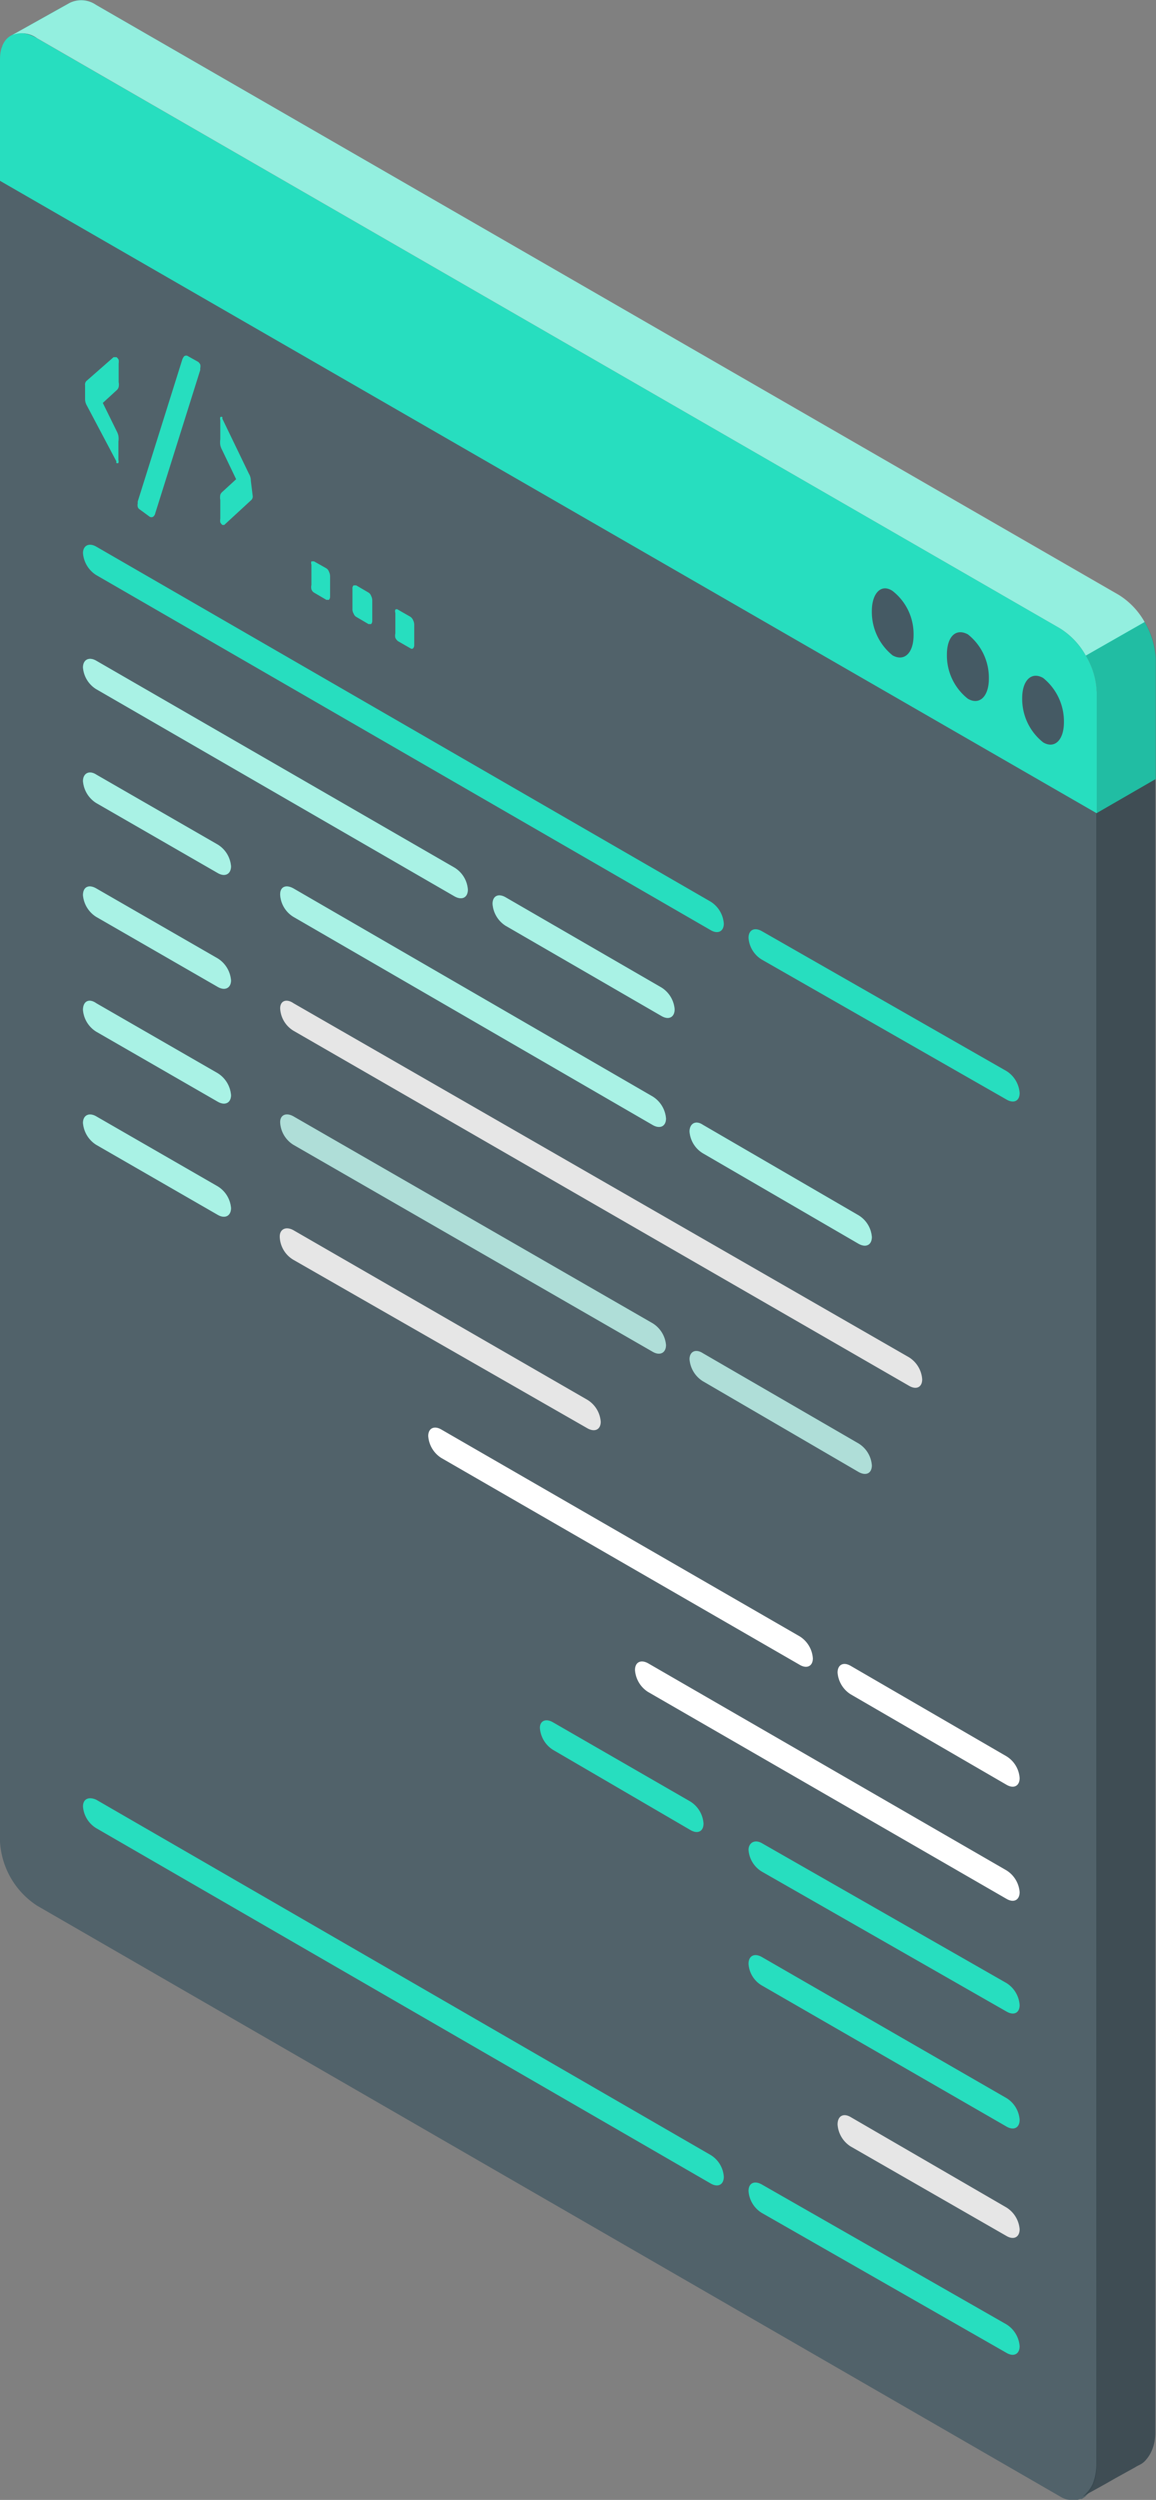
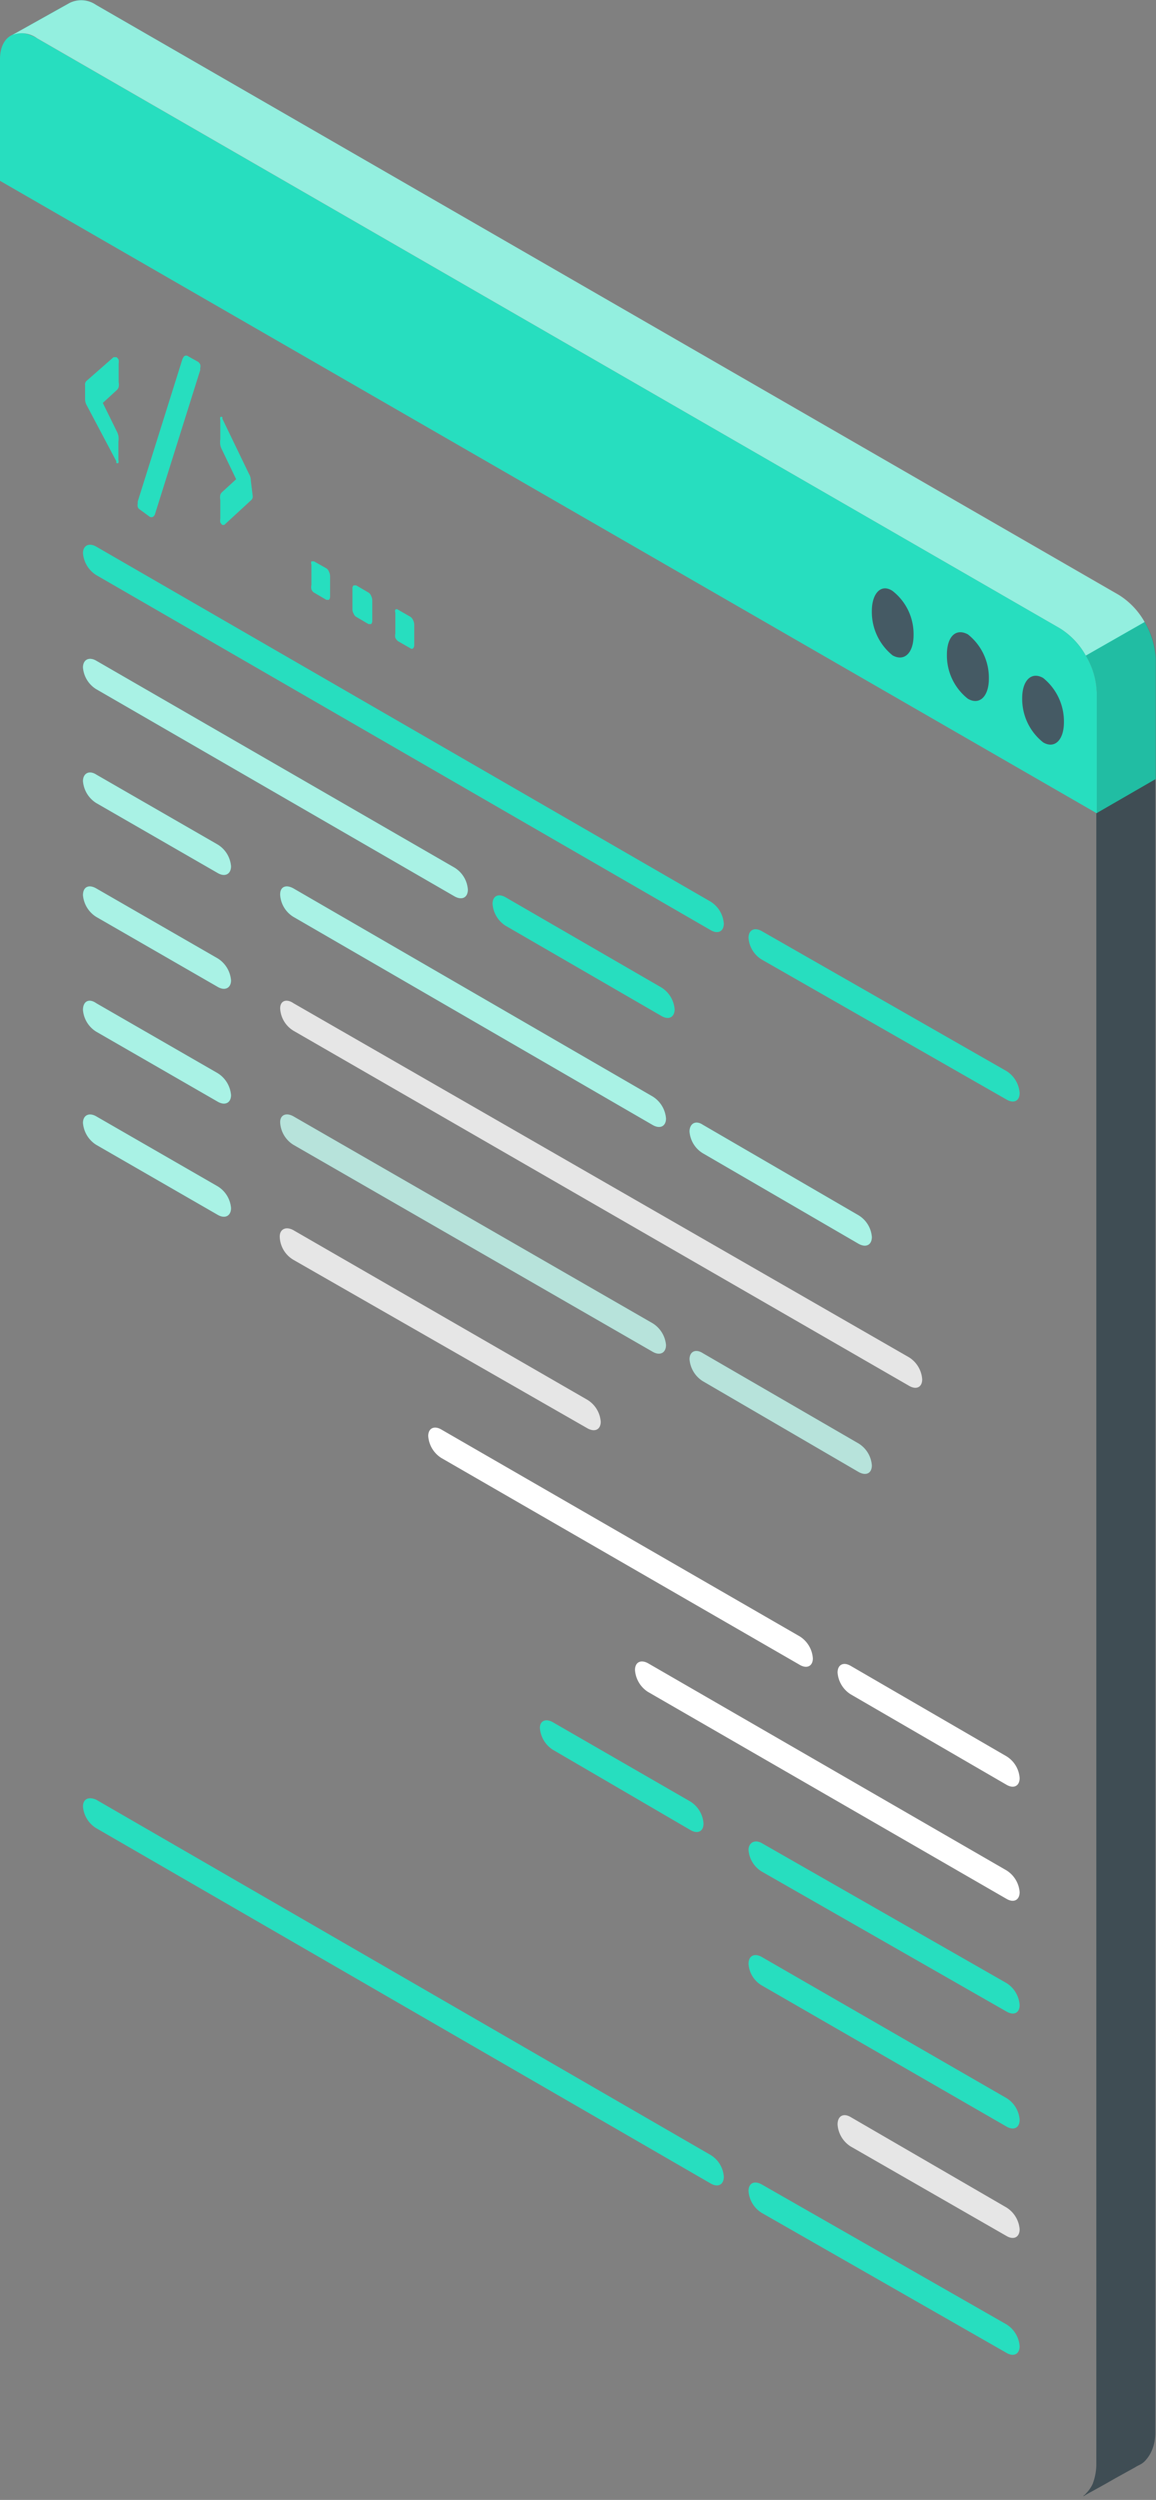
<svg xmlns="http://www.w3.org/2000/svg" viewBox="0 0 49.59 107.15">
  <rect x="0" y="0" width="49.59" height="107.15" fill="#808080" stroke="none" />
  <defs>
    <style>.cls-1{opacity:0.8;}.cls-2{fill:#455a64;}.cls-11,.cls-3{fill:#27debf;}.cls-4{opacity:0.5;}.cls-10,.cls-5{fill:#fff;}.cls-6{opacity:0.15;}.cls-7{opacity:0.9;}.cls-8{fill:#37474f;}.cls-9{fill:#e6e6e6;}.cls-10,.cls-11{opacity:0.6;}</style>
  </defs>
  <g id="Layer_2" data-name="Layer 2">
    <g id="Desk">
      <g id="Window">
        <g class="cls-1">
-           <path class="cls-2" d="M0,2.55V78.93a3.51,3.51,0,0,0,1.59,2.75L45.47,107a1,1,0,0,0,.52.16,1.52,1.52,0,0,0,.21,0l.13-.05.08,0,.1-.07a.32.32,0,0,0,.09-.08,1.38,1.38,0,0,0,.29-.41,2.08,2.08,0,0,0,.16-.8v-76a3.5,3.5,0,0,0-1.58-2.74L1.59,1.63A1.15,1.15,0,0,0,.52,1.5a.57.57,0,0,0-.13.08h0a.47.47,0,0,0-.1.1l-.05.06a.35.35,0,0,0,0,.08A.78.78,0,0,0,.08,2a.47.47,0,0,0,0,.14s0,0,0,0a.58.58,0,0,0,0,.14C0,2.42,0,2.48,0,2.55Z" />
-         </g>
+           </g>
        <path class="cls-3" d="M.52,1.5a1.15,1.15,0,0,1,1.07.13l43.88,25.3a3.5,3.5,0,0,1,1.58,2.74v5.19l2.53-1.46V28.25A3.47,3.47,0,0,0,48,25.51L4.12.21A1.11,1.11,0,0,0,3,.12C2.68.29.86,1.32.52,1.5Z" />
-         <path class="cls-3" d="M0,2.54c0-1,.72-1.41,1.59-.9L45.47,26.93a3.5,3.5,0,0,1,1.58,2.74v5.19L0,7.75Z" />
+         <path class="cls-3" d="M0,2.54c0-1,.72-1.41,1.59-.9L45.47,26.93a3.5,3.5,0,0,1,1.58,2.74v5.19L0,7.75" />
        <g class="cls-4">
          <path class="cls-5" d="M1.59,1.64,45.47,26.93a3.21,3.21,0,0,1,1.11,1.17l2.52-1.44A3.16,3.16,0,0,0,48,25.5L4.12.21A1.13,1.13,0,0,0,3,.12L.53,1.5A1.11,1.11,0,0,1,1.59,1.64Z" />
        </g>
        <path class="cls-6" d="M49.59,33.4V28.25a3.22,3.22,0,0,0-.48-1.59L46.58,28.1a3.24,3.24,0,0,1,.47,1.57v5.19Z" />
        <path class="cls-2" d="M44.75,29.06a2.39,2.39,0,0,1,.89,1.9c0,.76-.4,1.15-.89.86a2.37,2.37,0,0,1-.9-1.9C43.85,29.16,44.25,28.77,44.75,29.06Z" />
        <path class="cls-2" d="M41.52,27.19a2.37,2.37,0,0,1,.9,1.9c0,.76-.4,1.15-.9.86a2.36,2.36,0,0,1-.9-1.89C40.62,27.29,41,26.91,41.52,27.19Z" />
        <path class="cls-2" d="M38.29,25.33a2.34,2.34,0,0,1,.9,1.9c0,.76-.4,1.14-.9.86a2.39,2.39,0,0,1-.89-1.9C37.4,25.43,37.8,25,38.29,25.33Z" />
        <g class="cls-7">
          <path class="cls-8" d="M46.47,107l.2-.12.49-.27h0l.27-.15h0l.42-.24.85-.47c.09-.06.17-.09.2-.11a.8.8,0,0,0,.27-.22,1.48,1.48,0,0,0,.21-.32,1.89,1.89,0,0,0,.18-.84V33.4l-2.53,1.46v70.81a2.37,2.37,0,0,1-.16.8,1.38,1.38,0,0,1-.29.41.23.23,0,0,1-.09.08A.08.08,0,0,1,46.47,107Z" />
        </g>
        <path class="cls-3" d="M3.65,16.51a.21.21,0,0,1,.08-.2l1.14-1H5a.35.35,0,0,1,.09.11.53.53,0,0,1,0,.16v.8a.51.51,0,0,1,0,.21.26.26,0,0,1-.08.13l-.6.55L5,18.47a.8.8,0,0,1,.08.21.9.9,0,0,1,0,.25v.79a.21.21,0,0,1,0,.12.07.07,0,0,1-.09,0l0,0s0,0,0-.07L3.73,17.39a.55.55,0,0,1-.08-.29Z" />
        <path class="cls-3" d="M7.82,15.41a.47.47,0,0,1,.08-.14.14.14,0,0,1,.17,0l.43.24a.35.35,0,0,1,.09.11.34.34,0,0,1,0,.16s0,0,0,.08L6.66,22a.25.25,0,0,1-.08.14.14.14,0,0,1-.17,0L6,21.84a.2.2,0,0,1-.09-.11.34.34,0,0,1,0-.16.22.22,0,0,1,0-.08Z" />
        <path class="cls-3" d="M10.84,21.25a.21.21,0,0,1-.08.2L9.62,22.5H9.54a.35.35,0,0,1-.09-.11.53.53,0,0,1,0-.16v-.8a.61.61,0,0,1,0-.22.28.28,0,0,1,.08-.12l.6-.55-.6-1.25a.8.8,0,0,1-.08-.21.9.9,0,0,1,0-.25V18a.21.21,0,0,1,0-.12.07.07,0,0,1,.09,0l0,0s0,0,0,.07l1.14,2.36a.55.55,0,0,1,.08.29Z" />
        <path class="cls-3" d="M14,24.36a.27.27,0,0,1,.11.14.46.46,0,0,1,.05.2v.87a.2.2,0,0,1-.05.14s-.06,0-.11,0l-.53-.31a.27.27,0,0,1-.11-.14.45.45,0,0,1,0-.19V24.2a.2.2,0,0,1,0-.14s.06,0,.11,0Z" />
        <path class="cls-3" d="M15.81,25.4a.27.27,0,0,1,.11.14.45.45,0,0,1,.05.19v.88a.2.2,0,0,1-.05.14s-.06,0-.11,0l-.53-.31a.27.27,0,0,1-.11-.14.34.34,0,0,1-.05-.19v-.88a.16.16,0,0,1,.05-.14s.06,0,.11,0Z" />
        <path class="cls-3" d="M17.61,26.44a.33.33,0,0,1,.11.14.45.45,0,0,1,.05.19v.88a.2.2,0,0,1-.05.14.09.09,0,0,1-.11,0l-.54-.31a.42.42,0,0,1-.11-.14.43.43,0,0,1,0-.19v-.88a.2.2,0,0,1,0-.14.09.09,0,0,1,.11,0Z" />
        <path class="cls-3" d="M4.13,23.43,30.49,38.65a1.21,1.21,0,0,1,.56.94c0,.33-.25.46-.56.28L4.13,24.65a1.22,1.22,0,0,1-.57-.94C3.56,23.38,3.82,23.25,4.13,23.43Z" />
        <path class="cls-9" d="M12.59,43,39,58.18a1.21,1.21,0,0,1,.56.94c0,.34-.25.46-.56.28L12.59,44.18a1.19,1.19,0,0,1-.57-.93C12,42.91,12.27,42.78,12.59,43Z" />
        <path class="cls-9" d="M12.59,52.73,25.2,60a1.2,1.2,0,0,1,.57.94c0,.33-.25.46-.57.28L12.59,54A1.19,1.19,0,0,1,12,53C12,52.68,12.27,52.55,12.59,52.73Z" />
        <path class="cls-3" d="M32.68,39.91l10.5,6a1.21,1.21,0,0,1,.56.94c0,.34-.25.46-.56.28l-10.5-6a1.19,1.19,0,0,1-.57-.93C32.11,39.86,32.36,39.73,32.68,39.91Z" />
        <path class="cls-3" d="M4.13,77.14,30.49,92.37a1.18,1.18,0,0,1,.56.93c0,.34-.25.47-.56.29L4.13,78.36a1.19,1.19,0,0,1-.57-.93C3.56,77.09,3.82,77,4.13,77.14Z" />
        <path class="cls-3" d="M32.68,93.63l10.5,6a1.21,1.21,0,0,1,.56.93c0,.34-.25.47-.56.29l-10.5-6a1.2,1.2,0,0,1-.57-.94C32.11,93.57,32.36,93.45,32.68,93.63Z" />
        <path class="cls-3" d="M32.68,79l10.5,6a1.21,1.21,0,0,1,.56.94c0,.34-.25.46-.56.28l-10.5-6a1.19,1.19,0,0,1-.57-.93C32.11,79,32.36,78.82,32.68,79Z" />
        <path class="cls-3" d="M32.68,83.88l10.5,6.05a1.19,1.19,0,0,1,.56.93c0,.34-.25.47-.56.29L32.68,85.1a1.16,1.16,0,0,1-.57-.93C32.11,83.83,32.36,83.7,32.68,83.88Z" />
        <path class="cls-3" d="M23.72,73.82l5.9,3.4a1.21,1.21,0,0,1,.56.94c0,.34-.25.46-.56.28L23.72,75a1.21,1.21,0,0,1-.56-.94C23.16,73.76,23.41,73.64,23.72,73.82Z" />
        <path class="cls-3" d="M4.13,28.32,19.5,37.19a1.2,1.2,0,0,1,.57.94c0,.34-.25.47-.57.29L4.13,29.54a1.2,1.2,0,0,1-.57-.93C3.56,28.27,3.82,28.14,4.13,28.32Z" />
        <path class="cls-10" d="M4.13,28.32,19.5,37.19a1.2,1.2,0,0,1,.57.94c0,.34-.25.47-.57.29L4.13,29.54a1.2,1.2,0,0,1-.57-.93C3.56,28.27,3.82,28.14,4.13,28.32Z" />
        <path class="cls-3" d="M4.13,33.2l5.21,3a1.2,1.2,0,0,1,.57.93c0,.34-.26.47-.57.29l-5.21-3a1.22,1.22,0,0,1-.57-.94C3.56,33.15,3.82,33,4.13,33.2Z" />
        <path class="cls-10" d="M4.13,33.2l5.21,3a1.2,1.2,0,0,1,.57.93c0,.34-.26.47-.57.29l-5.21-3a1.22,1.22,0,0,1-.57-.94C3.56,33.15,3.82,33,4.13,33.2Z" />
        <path class="cls-3" d="M4.13,38.08l5.21,3a1.22,1.22,0,0,1,.57.94c0,.33-.26.46-.57.28l-5.21-3a1.22,1.22,0,0,1-.57-.93C3.56,38,3.82,37.9,4.13,38.08Z" />
        <path class="cls-10" d="M4.13,38.08l5.21,3a1.22,1.22,0,0,1,.57.94c0,.33-.26.46-.57.28l-5.21-3a1.22,1.22,0,0,1-.57-.93C3.56,38,3.82,37.9,4.13,38.08Z" />
        <path class="cls-3" d="M4.13,43l5.21,3a1.22,1.22,0,0,1,.57.94c0,.34-.26.46-.57.28l-5.21-3a1.22,1.22,0,0,1-.57-.94C3.56,42.91,3.82,42.78,4.13,43Z" />
        <path class="cls-10" d="M4.13,43l5.21,3a1.22,1.22,0,0,1,.57.94c0,.33-.26.46-.57.28l-5.21-3a1.2,1.2,0,0,1-.57-.93C3.56,42.91,3.82,42.78,4.13,43Z" />
        <path class="cls-11" d="M12.59,47.85,28,56.72a1.22,1.22,0,0,1,.57.93c0,.34-.26.47-.57.29L12.59,49.07a1.2,1.2,0,0,1-.57-.94C12,47.79,12.27,47.67,12.59,47.85Z" />
        <path class="cls-11" d="M30.15,58l6.68,3.87a1.2,1.2,0,0,1,.57.94c0,.34-.25.46-.57.28L30.15,59.2a1.22,1.22,0,0,1-.57-.94C29.58,57.93,29.84,57.8,30.15,58Z" />
        <path class="cls-10" d="M12.59,47.85,28,56.72a1.22,1.22,0,0,1,.57.93c0,.34-.26.47-.57.29L12.59,49.07a1.2,1.2,0,0,1-.57-.94C12,47.79,12.27,47.67,12.59,47.85Z" />
        <path class="cls-10" d="M30.15,58l6.68,3.87a1.2,1.2,0,0,1,.57.94c0,.34-.25.46-.57.28L30.15,59.2a1.22,1.22,0,0,1-.57-.94C29.58,57.93,29.84,57.8,30.15,58Z" />
        <path class="cls-3" d="M4.13,47.85l5.21,3a1.2,1.2,0,0,1,.57.93c0,.34-.26.47-.57.29l-5.21-3a1.22,1.22,0,0,1-.57-.94C3.56,47.8,3.82,47.67,4.13,47.85Z" />
        <path class="cls-10" d="M4.13,47.85l5.21,3a1.2,1.2,0,0,1,.57.93c0,.34-.26.47-.57.29l-5.21-3a1.22,1.22,0,0,1-.57-.94C3.56,47.8,3.82,47.67,4.13,47.85Z" />
        <path class="cls-3" d="M21.69,38.46l6.69,3.87a1.21,1.21,0,0,1,.56.93c0,.34-.25.47-.56.29l-6.69-3.87a1.21,1.21,0,0,1-.56-.94C21.13,38.4,21.38,38.28,21.69,38.46Z" />
-         <path class="cls-10" d="M21.69,38.46l6.69,3.87a1.21,1.21,0,0,1,.56.93c0,.34-.25.47-.56.29l-6.69-3.87a1.21,1.21,0,0,1-.56-.94C21.13,38.4,21.38,38.28,21.69,38.46Z" />
        <path class="cls-5" d="M18.93,61.27l15.38,8.87a1.21,1.21,0,0,1,.56.94c0,.33-.25.46-.56.28L18.93,62.49a1.21,1.21,0,0,1-.56-.94C18.37,61.22,18.62,61.09,18.93,61.27Z" />
        <path class="cls-5" d="M27.8,71.29l15.38,8.88a1.21,1.21,0,0,1,.56.93c0,.34-.25.47-.56.29L27.8,72.52a1.21,1.21,0,0,1-.56-.94C27.24,71.24,27.49,71.12,27.8,71.29Z" />
        <path class="cls-5" d="M36.49,71.4l6.69,3.88a1.19,1.19,0,0,1,.56.93c0,.34-.25.47-.56.29l-6.69-3.88a1.21,1.21,0,0,1-.56-.93C35.93,71.35,36.18,71.22,36.49,71.4Z" />
        <path class="cls-9" d="M36.49,90.74l6.69,3.88a1.21,1.21,0,0,1,.56.93c0,.34-.25.47-.56.29L36.49,92a1.21,1.21,0,0,1-.56-.94C35.93,90.69,36.18,90.56,36.49,90.74Z" />
        <path class="cls-3" d="M12.59,38.08,28,47a1.22,1.22,0,0,1,.57.94c0,.34-.26.46-.57.28L12.59,39.3a1.19,1.19,0,0,1-.57-.93C12,38,12.27,37.9,12.59,38.08Z" />
        <path class="cls-10" d="M12.59,38.08,28,47a1.22,1.22,0,0,1,.57.94c0,.34-.26.46-.57.28L12.59,39.3a1.19,1.19,0,0,1-.57-.93C12,38,12.27,37.9,12.59,38.08Z" />
        <path class="cls-3" d="M30.15,48.21l6.68,3.88a1.19,1.19,0,0,1,.57.93c0,.34-.25.47-.57.29l-6.68-3.88a1.19,1.19,0,0,1-.57-.93C29.58,48.16,29.84,48,30.15,48.21Z" />
        <path class="cls-10" d="M30.15,48.21l6.68,3.88a1.19,1.19,0,0,1,.57.93c0,.34-.25.47-.57.29l-6.68-3.88a1.19,1.19,0,0,1-.57-.93C29.58,48.16,29.84,48,30.15,48.21Z" />
      </g>
    </g>
  </g>
</svg>